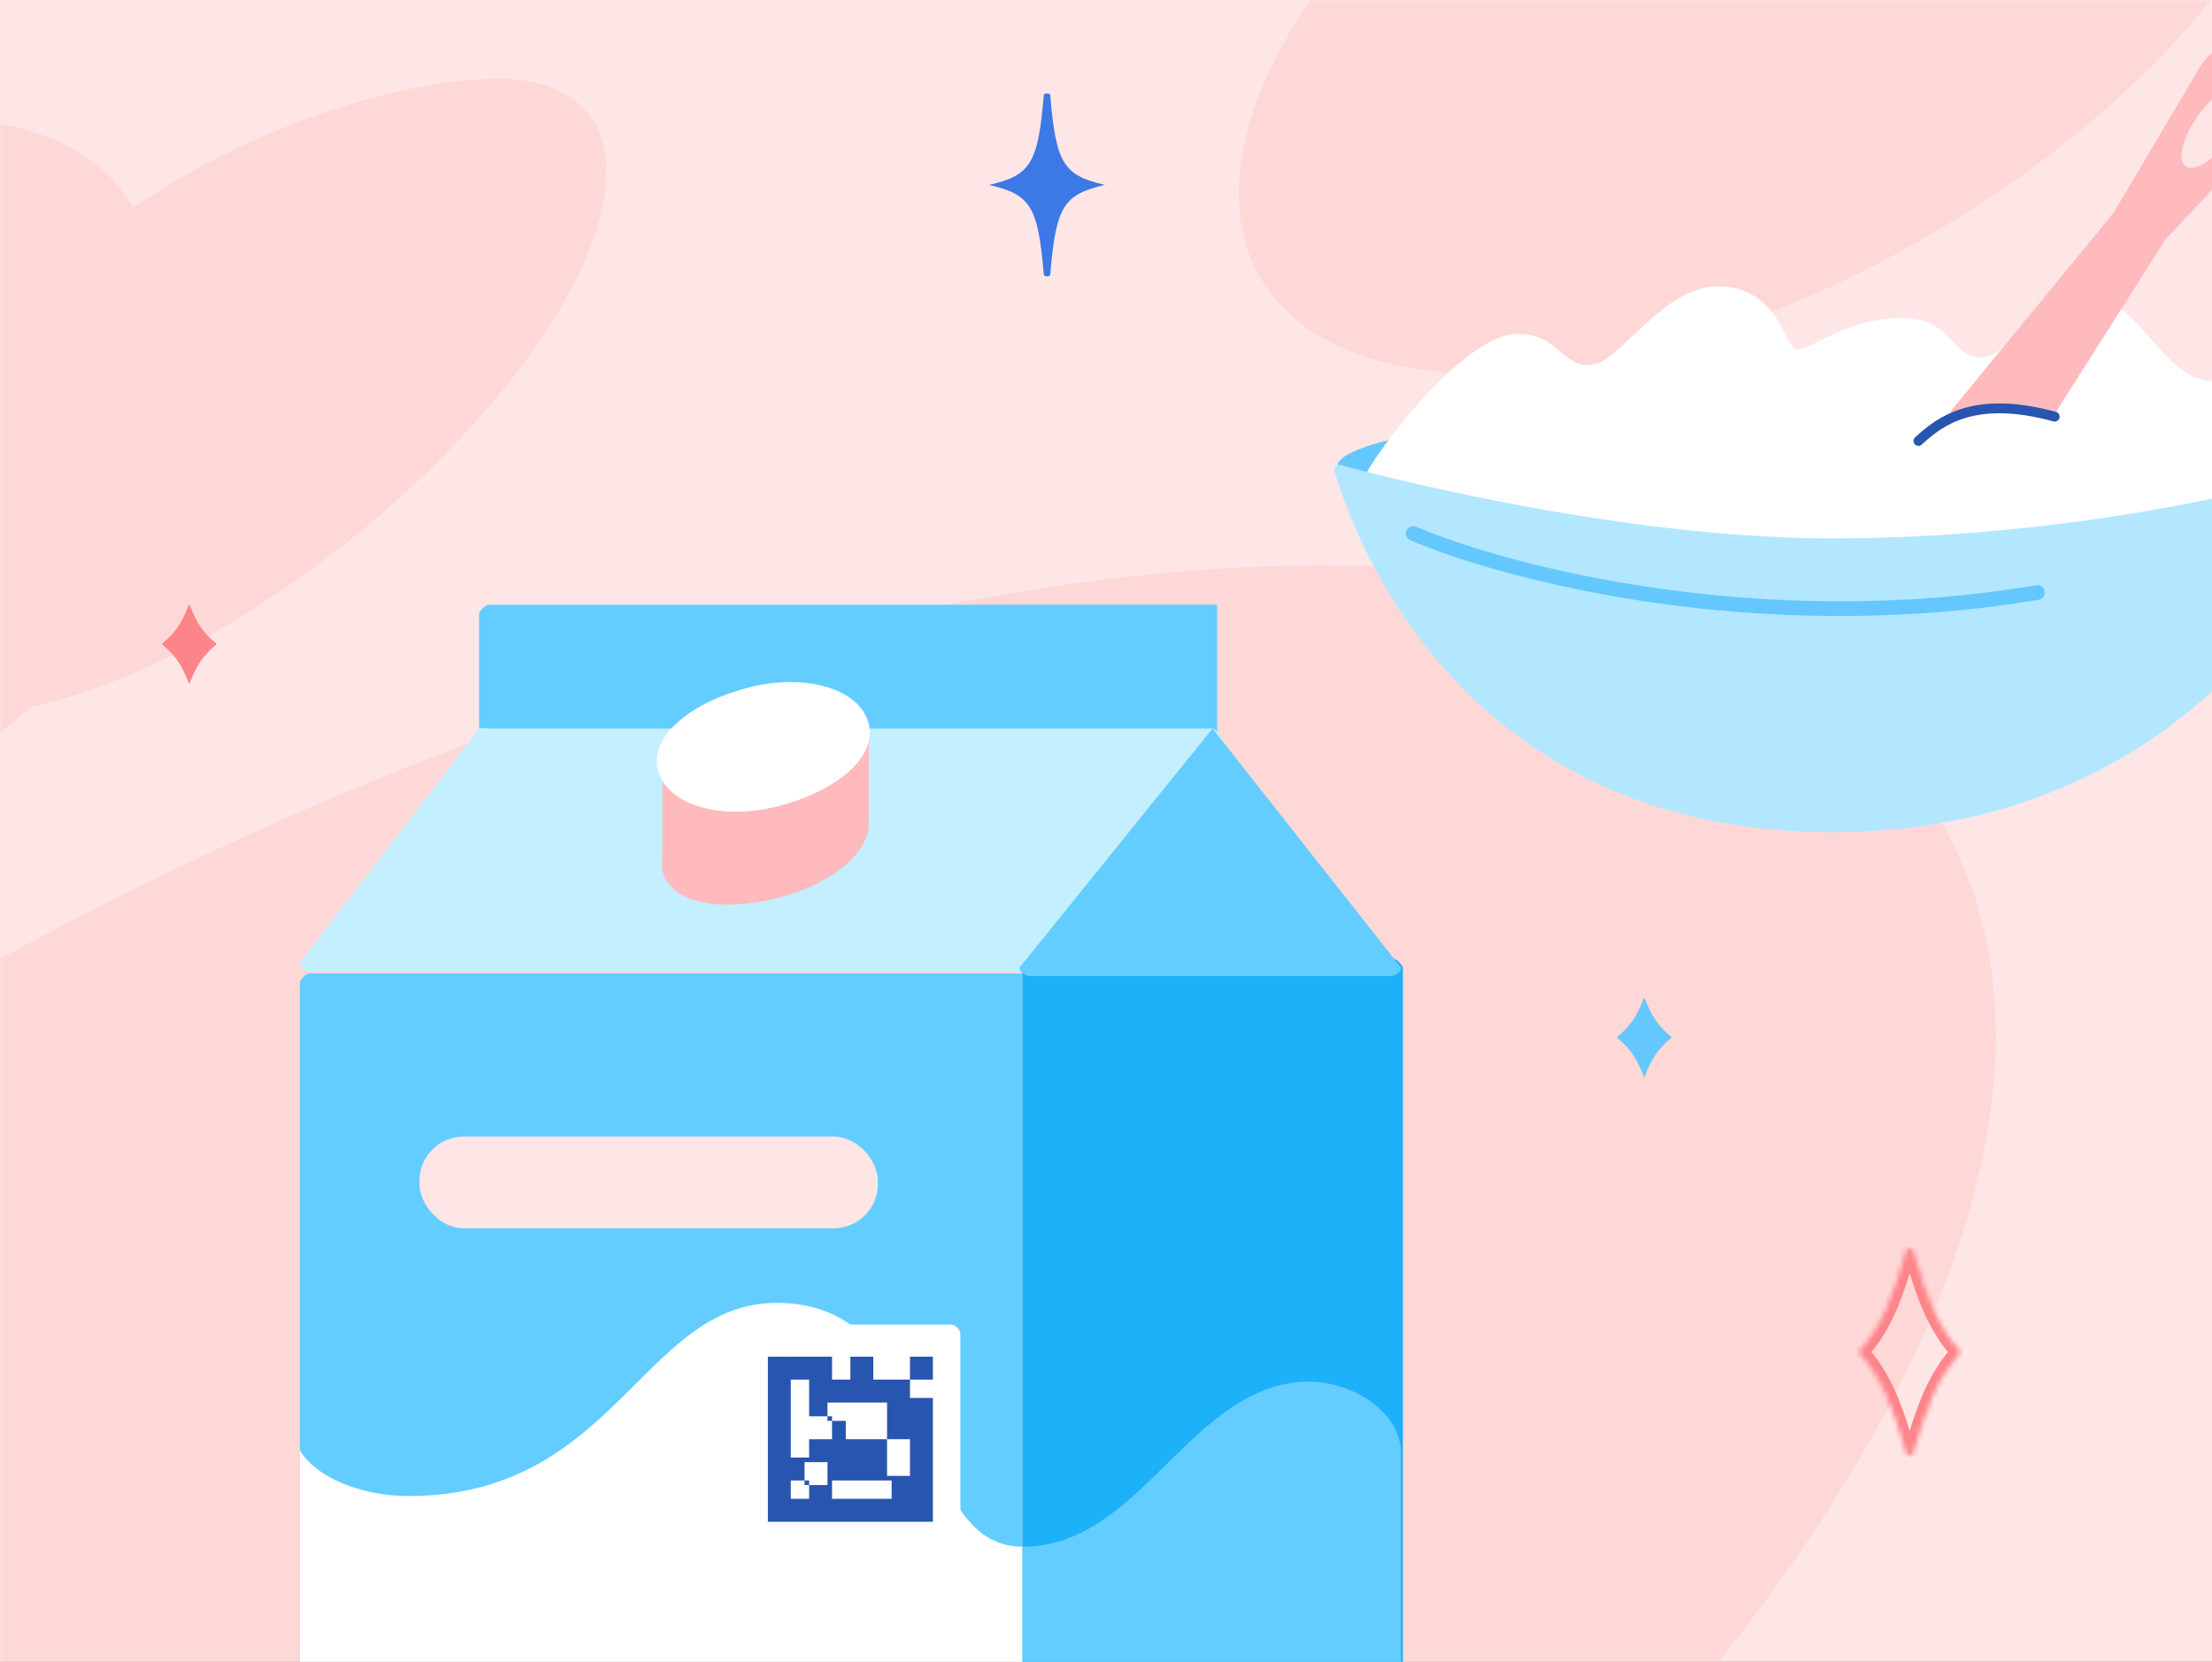
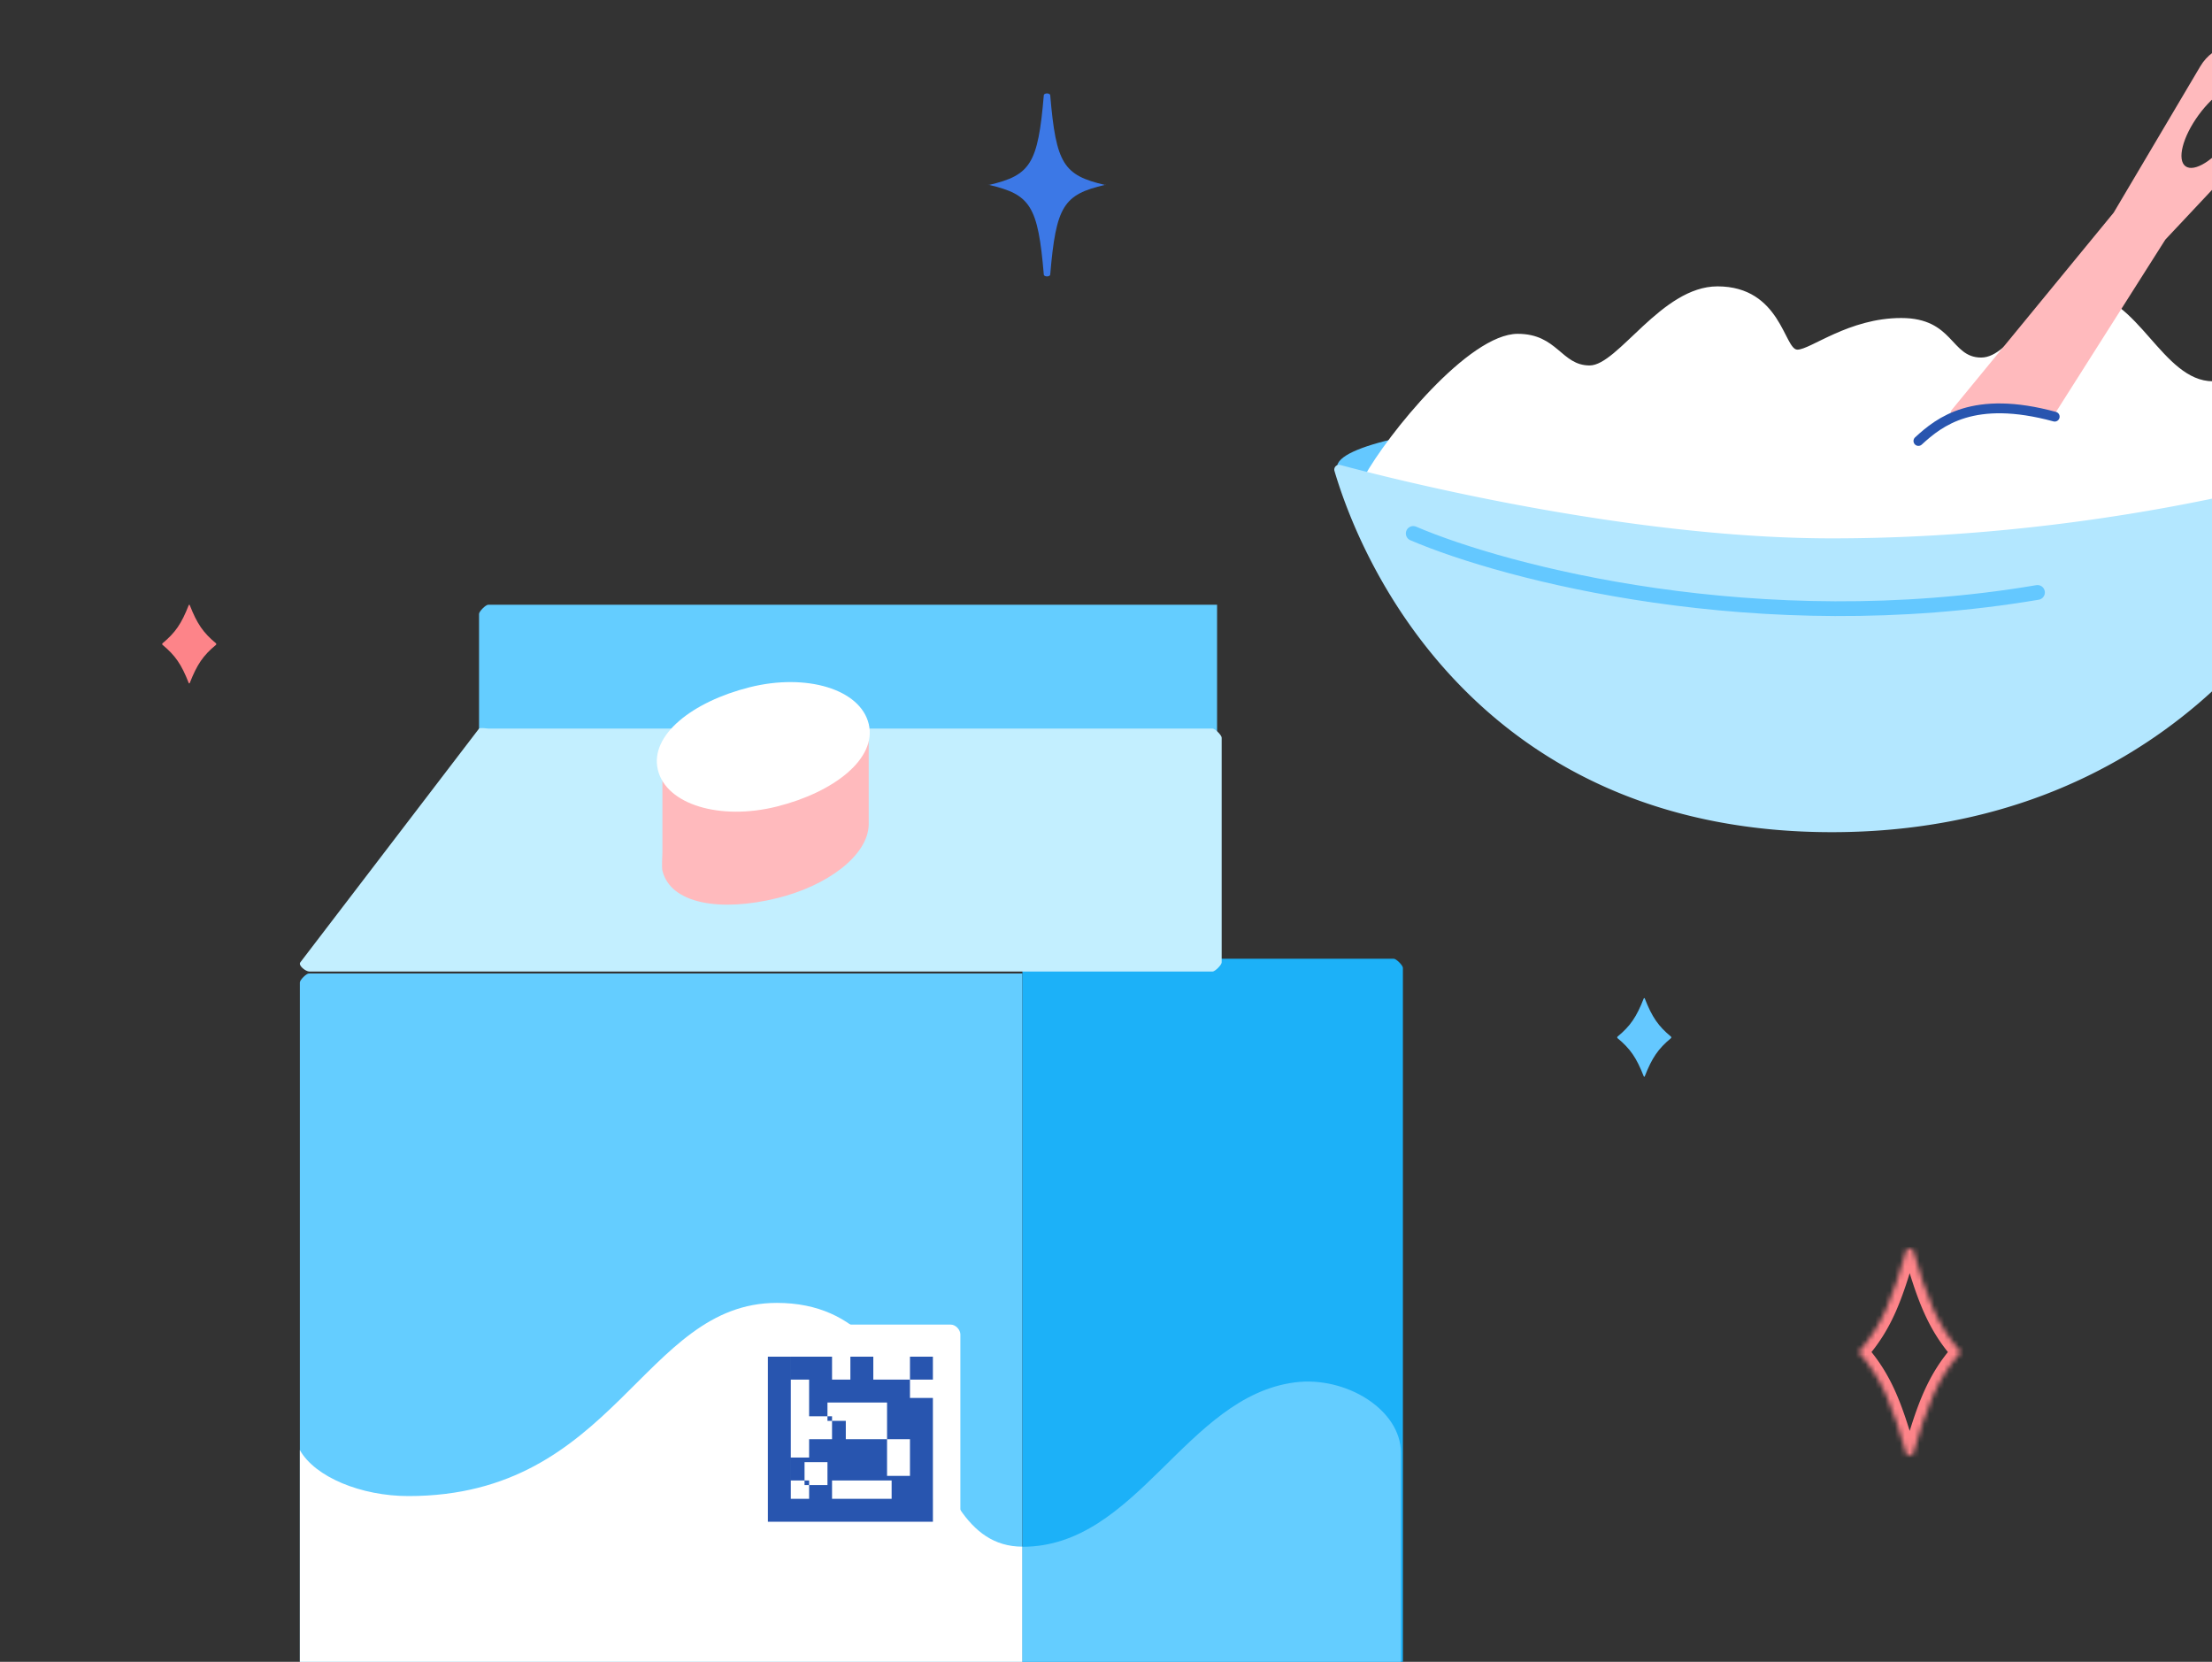
<svg xmlns="http://www.w3.org/2000/svg" width="450" height="338" viewBox="0 0 450 338" fill="none">
  <rect x="0" y="0" width="450" height="338" fill="#333333" stroke="none" />
  <g clip-path="url(#clip0_1150_26449)">
-     <path fill="#FFE6E6" d="M0 0h450v338H0z" />
    <ellipse cx="367" cy="95" rx="95" ry="12" fill="#64C8FF" />
    <mask id="a" style="mask-type:alpha" maskUnits="userSpaceOnUse" x="0" y="0" width="450" height="338">
-       <path fill="#FDE8E9" d="M0 0h450v338H0z" />
-     </mask>
+       </mask>
    <g mask="url(#a)" fill-rule="evenodd" clip-rule="evenodd" fill="#FED7D7">
      <path d="M398.594 174.318c21.413 47.786-4.792 114.576-63.31 180.682H-140v-61.777c40.727-36.856 90.812-72.124 147.453-102.2C185.294 96.589 360.414 89.11 398.594 174.318zM103.359 77.997c-25.39 31.925-66.546 59.37-97.04 65.785-8.972 7.966-21.288 16.369-38.196 25.741-47.18 26.151-94.896 37.43-127.119 32.627L-159 95.256c16.366-15.912 37.176-31.372 61.177-44.675 59.194-32.81 110.25-34.566 124.836-8.35 24.736-16.656 52.73-25.291 71.783-26.178 30.871-1.436 32.913 26.297 4.563 61.944zM462-18c-12.507 22.898-37.439 47.303-70.19 66.234-58.068 33.565-118.729 37.21-135.49 8.141-11.012-19.1-.332-47.571 24.762-74.375H462z" />
    </g>
    <path fill-rule="evenodd" clip-rule="evenodd" d="M224.774 37.61c-8.404 1.966-9.938 4.256-11.12 18.235-.042.5-1.266.5-1.308 0-1.182-13.979-2.716-16.27-11.12-18.235-.301-.07-.301.07 0 0 8.404-1.965 9.938-4.256 11.12-18.235.042-.5 1.266-.5 1.308 0 1.182 13.98 2.716 16.27 11.12 18.235.301.07.301-.07 0 0" fill="#3C78E6" />
    <path d="M61 199.825c0-.507 1.319-1.825 1.826-1.825H208v156H61V199.825zm36.454-74.96c0-.499 1.347-1.865 1.865-1.865h148.277v28.909H97.454v-27.044z" fill="#64CDFF" />
    <path d="M208 196.865c0-.518 1.35-1.865 1.865-1.865h73.672c.515 0 1.865 1.347 1.865 1.865v155.738c0 .518-1.35 1.865-1.865 1.865h-73.672c-.515 0-1.865-1.347-1.865-1.865V196.865z" fill="#1CB1F8" />
    <path d="M83.098 304.29c-9.635 0-19.01-3.86-22.098-9.355V352h147v-37.419c-23.161 0-16.146-49.581-49.961-49.581-27.33 0-32.788 39.29-74.941 39.29z" fill="#fff" />
    <rect x="149.679" y="269.41" width="45.696" height="45.696" rx="2" fill="#fff" />
    <path fill-rule="evenodd" clip-rule="evenodd" d="M160.878 275.94v28.909h28.91v4.663h-33.573V275.94h4.663zm8.39-.001v4.663h3.73v-4.663h4.663v4.663h7.46v-4.663h4.663v4.663h-4.663v3.73h4.663v20.516h-8.393v-3.73h-12.123v3.73h-4.663v-3.73h-3.73v-4.663h3.73v-3.73h4.663v-4.663h-4.663v-7.46h-3.73v-4.663h8.393zm15.853 16.784h-4.663v7.461h4.663v-7.461zm-16.783 4.667h-4.663v4.663h4.663v-4.663zm12.122-12.128h-12.123v3.731h3.73v3.73h8.393v-7.461z" fill="#2855AF" />
    <path d="M263.44 281.165c-22.245 2.862-32.053 33.44-55.44 33.44V349h77v-53.504c0-8.826-11.27-15.655-21.56-14.331z" fill="#64CDFF" />
    <path d="M97.459 148.182c.177-.228 1.575 0 1.865 0h147.344c.518 0 1.865 1.351 1.865 1.865v45.696c0 .514-1.347 1.865-1.865 1.865H62.954c-.779 0-2.342-1.254-1.865-1.865l36.37-47.561z" fill="#C3EFFF" />
-     <path d="M246.672 148.181c.374-.477-.373-.477 0 0l38.235 48.493c.49.624-1.083 1.865-1.865 1.865H209.37c-.782 0-2.354-1.241-1.865-1.865l39.167-48.493z" fill="#64CDFF" />
    <path d="M176.726 147.244l-41.965 7.461v18.651c-.019.692-.167 3.052 0 3.73 1.667 6.808 11.872 8.409 23.314 5.596 10.294-2.532 18.477-8.671 18.651-14.921v-20.517z" fill="#FFBABD" />
    <path d="M176.729 147.249c1.692 7.057-7.048 13.869-18.651 16.786-11.604 2.916-22.555-.404-24.247-7.461-1.692-7.057 7.048-13.869 18.651-16.786 11.604-2.916 22.555.404 24.247 7.461z" fill="#fff" />
-     <rect x="85.331" y="231.175" width="93.256" height="18.651" rx="9" fill="#FFE6E6" />
    <mask id="b" fill="#fff">
      <path fill-rule="evenodd" clip-rule="evenodd" d="M398.883 275c-4.849-5.53-6.926-11.068-9.691-20.766-.089-.312-1.295-.312-1.384 0-2.765 9.698-4.842 15.236-9.691 20.766-.156.178-.156-.178 0 0 4.849 5.53 6.926 11.068 9.691 20.766.089.312 1.295.312 1.384 0 2.765-9.698 4.842-15.236 9.691-20.766.156-.178.156.178 0 0" />
    </mask>
    <path d="M389.192 254.234l-1.923.549 1.923-.549zm-1.384 0l1.923.549-1.923-.549zM378.117 275l1.504 1.319-1.504-1.319zm0 0l1.504-1.319-1.504 1.319zm9.691 20.766l1.923-.549-1.923.549zm1.384 0l-1.923-.549 1.923.549zM398.883 275l-1.504-1.319 1.504 1.319zm-1.504 1.319c-5.16-5.886-7.333-11.795-10.11-21.536l3.847-1.097c2.752 9.654 4.733 14.82 9.271 19.995l-3.008 2.638zm-10.11-21.536c.157.55.508.856.692.985.187.132.345.185.402.202.117.036.164.03.137.03-.027 0 .02.006.137-.03a1.41 1.41 0 00.402-.202c.184-.129.535-.435.692-.985l-3.847-1.097a2.188 2.188 0 01.855-1.19c.271-.191.539-.293.722-.349A3.59 3.59 0 01388.5 252c.296 0 .668.033 1.039.147.183.056.451.158.722.349.267.187.676.562.855 1.19l-3.847 1.097zm2.462 0c-2.777 9.741-4.95 15.65-10.11 21.536l-3.008-2.638c4.538-5.175 6.519-10.341 9.271-19.995l3.847 1.097zm-10.11 21.536a2.188 2.188 0 01-.629.497 2.034 2.034 0 01-2.745-.835 2.064 2.064 0 010-1.962 2.034 2.034 0 012.745-.835c.311.162.516.369.629.497l-3.008 2.638c.074.084.245.263.526.41A1.962 1.962 0 00380 275a1.962 1.962 0 00-2.861-1.729 1.829 1.829 0 00-.526.41l3.008 2.638zm0-2.638c5.16 5.886 7.333 11.795 10.11 21.536l-3.847 1.097c-2.752-9.654-4.733-14.82-9.271-19.995l3.008-2.638zm10.11 21.536a1.806 1.806 0 00-.692-.985 1.41 1.41 0 00-.402-.202c-.117-.036-.164-.03-.137-.03.027 0-.02-.006-.137.03a1.41 1.41 0 00-.402.202 1.806 1.806 0 00-.692.985l3.847 1.097a2.188 2.188 0 01-.855 1.19 2.548 2.548 0 01-.722.349 3.59 3.59 0 01-1.039.147 3.59 3.59 0 01-1.039-.147 2.548 2.548 0 01-.722-.349 2.188 2.188 0 01-.855-1.19l3.847-1.097zm-2.462 0c2.777-9.741 4.95-15.65 10.11-21.536l3.008 2.638c-4.538 5.175-6.519 10.341-9.271 19.995l-3.847-1.097zm10.11-21.536c.113-.128.318-.335.629-.497a2.034 2.034 0 012.745.835 2.064 2.064 0 010 1.962 2.034 2.034 0 01-2.745.835 2.188 2.188 0 01-.629-.497l3.008-2.638a1.829 1.829 0 00-.526-.41A1.962 1.962 0 00397 275a1.962 1.962 0 002.861 1.729c.281-.147.452-.326.526-.41l-3.008-2.638z" fill="#FD8489" mask="url(#b)" />
    <path fill-rule="evenodd" clip-rule="evenodd" d="M329.063 211.157c2.598 2.155 3.848 3.973 5.329 7.752.048.121.168.121.216 0 1.481-3.779 2.731-5.597 5.329-7.752.084-.069.084-.245 0-.314-2.598-2.155-3.848-3.973-5.329-7.752-.048-.121-.168-.121-.216 0-1.481 3.779-2.731 5.597-5.329 7.752-.084.069-.084.245 0 .314" fill="#64C8FF" />
    <path fill-rule="evenodd" clip-rule="evenodd" d="M33.063 131.157c2.598 2.155 3.847 3.973 5.329 7.752.048.121.168.121.216 0 1.482-3.779 2.731-5.597 5.33-7.752.083-.069.083-.245 0-.314-2.599-2.155-3.849-3.973-5.33-7.752-.048-.121-.168-.121-.216 0-1.482 3.779-2.731 5.597-5.33 7.752-.083.069-.083.245 0 .314" fill="#FD8489" />
    <path d="M308.756 67.897c-9.968 0-26.512 20.498-31.256 29.103l97.5 38.5 102.804-40.255c1.186-4.733 3.817-14.254-6.501-17.696-7.739-2.581-13.841 0-21.131 0-10.23 0-15.334-17.695-26.008-17.695s-14.904 12.87-21.131 12.87c-6.226 0-5.584-8.044-16.254-8.044-10.671 0-18.463 6.435-21.131 6.435-2.669 0-3.368-12.87-16.255-12.87-11.382 0-20.226 16.087-26.007 16.087-5.782 0-6.54-6.435-14.63-6.435z" fill="#fff" />
    <path d="M372.66 169.258c65.603 0 98.05-45.787 105.265-71.787.412-1.485-1.018-2.768-2.495-2.33-11.585 3.439-52.35 14.359-102.77 14.359-42.282 0-90.464-12.364-99.979-14.922a.976.976 0 00-1.197 1.229c7.621 25.656 34.15 73.451 101.176 73.451z" fill="#B3E7FF" />
    <path d="M287.5 108.5c18.667 8 70.2 21.6 127 12" stroke="#64C8FF" stroke-width="3" stroke-linecap="round" />
    <path fill-rule="evenodd" clip-rule="evenodd" d="M460.754 10.152c-4.555-2.708-10.445-1.205-13.145 3.355l-17.608 29.738-32.922 40.096c-.657.8.219 2.037 1.206 1.727 2.741-.863 6.514-1.84 9.539-1.83 4.052.012 7.5.925 8.978 1.383.452.14.951-.03 1.205-.43l22.494-35.446 22.342-23.807c4.19-4.464 3.174-11.657-2.089-14.786zm-16.14 23.662c-1.782-1.3-.591-5.962 2.659-10.416 3.25-4.453 7.329-7.01 9.111-5.71 1.781 1.3.591 5.963-2.659 10.416s-7.329 7.01-9.111 5.71z" fill="#FFBABD" />
    <path d="M418.001 84.745c-16.5-4.5-23.423.992-27.726 4.945" stroke="#2855AF" stroke-width="2" stroke-linecap="round" />
  </g>
  <defs>
    <clipPath id="clip0_1150_26449">
      <path fill="#fff" d="M0 0h450v338H0z" />
    </clipPath>
  </defs>
</svg>